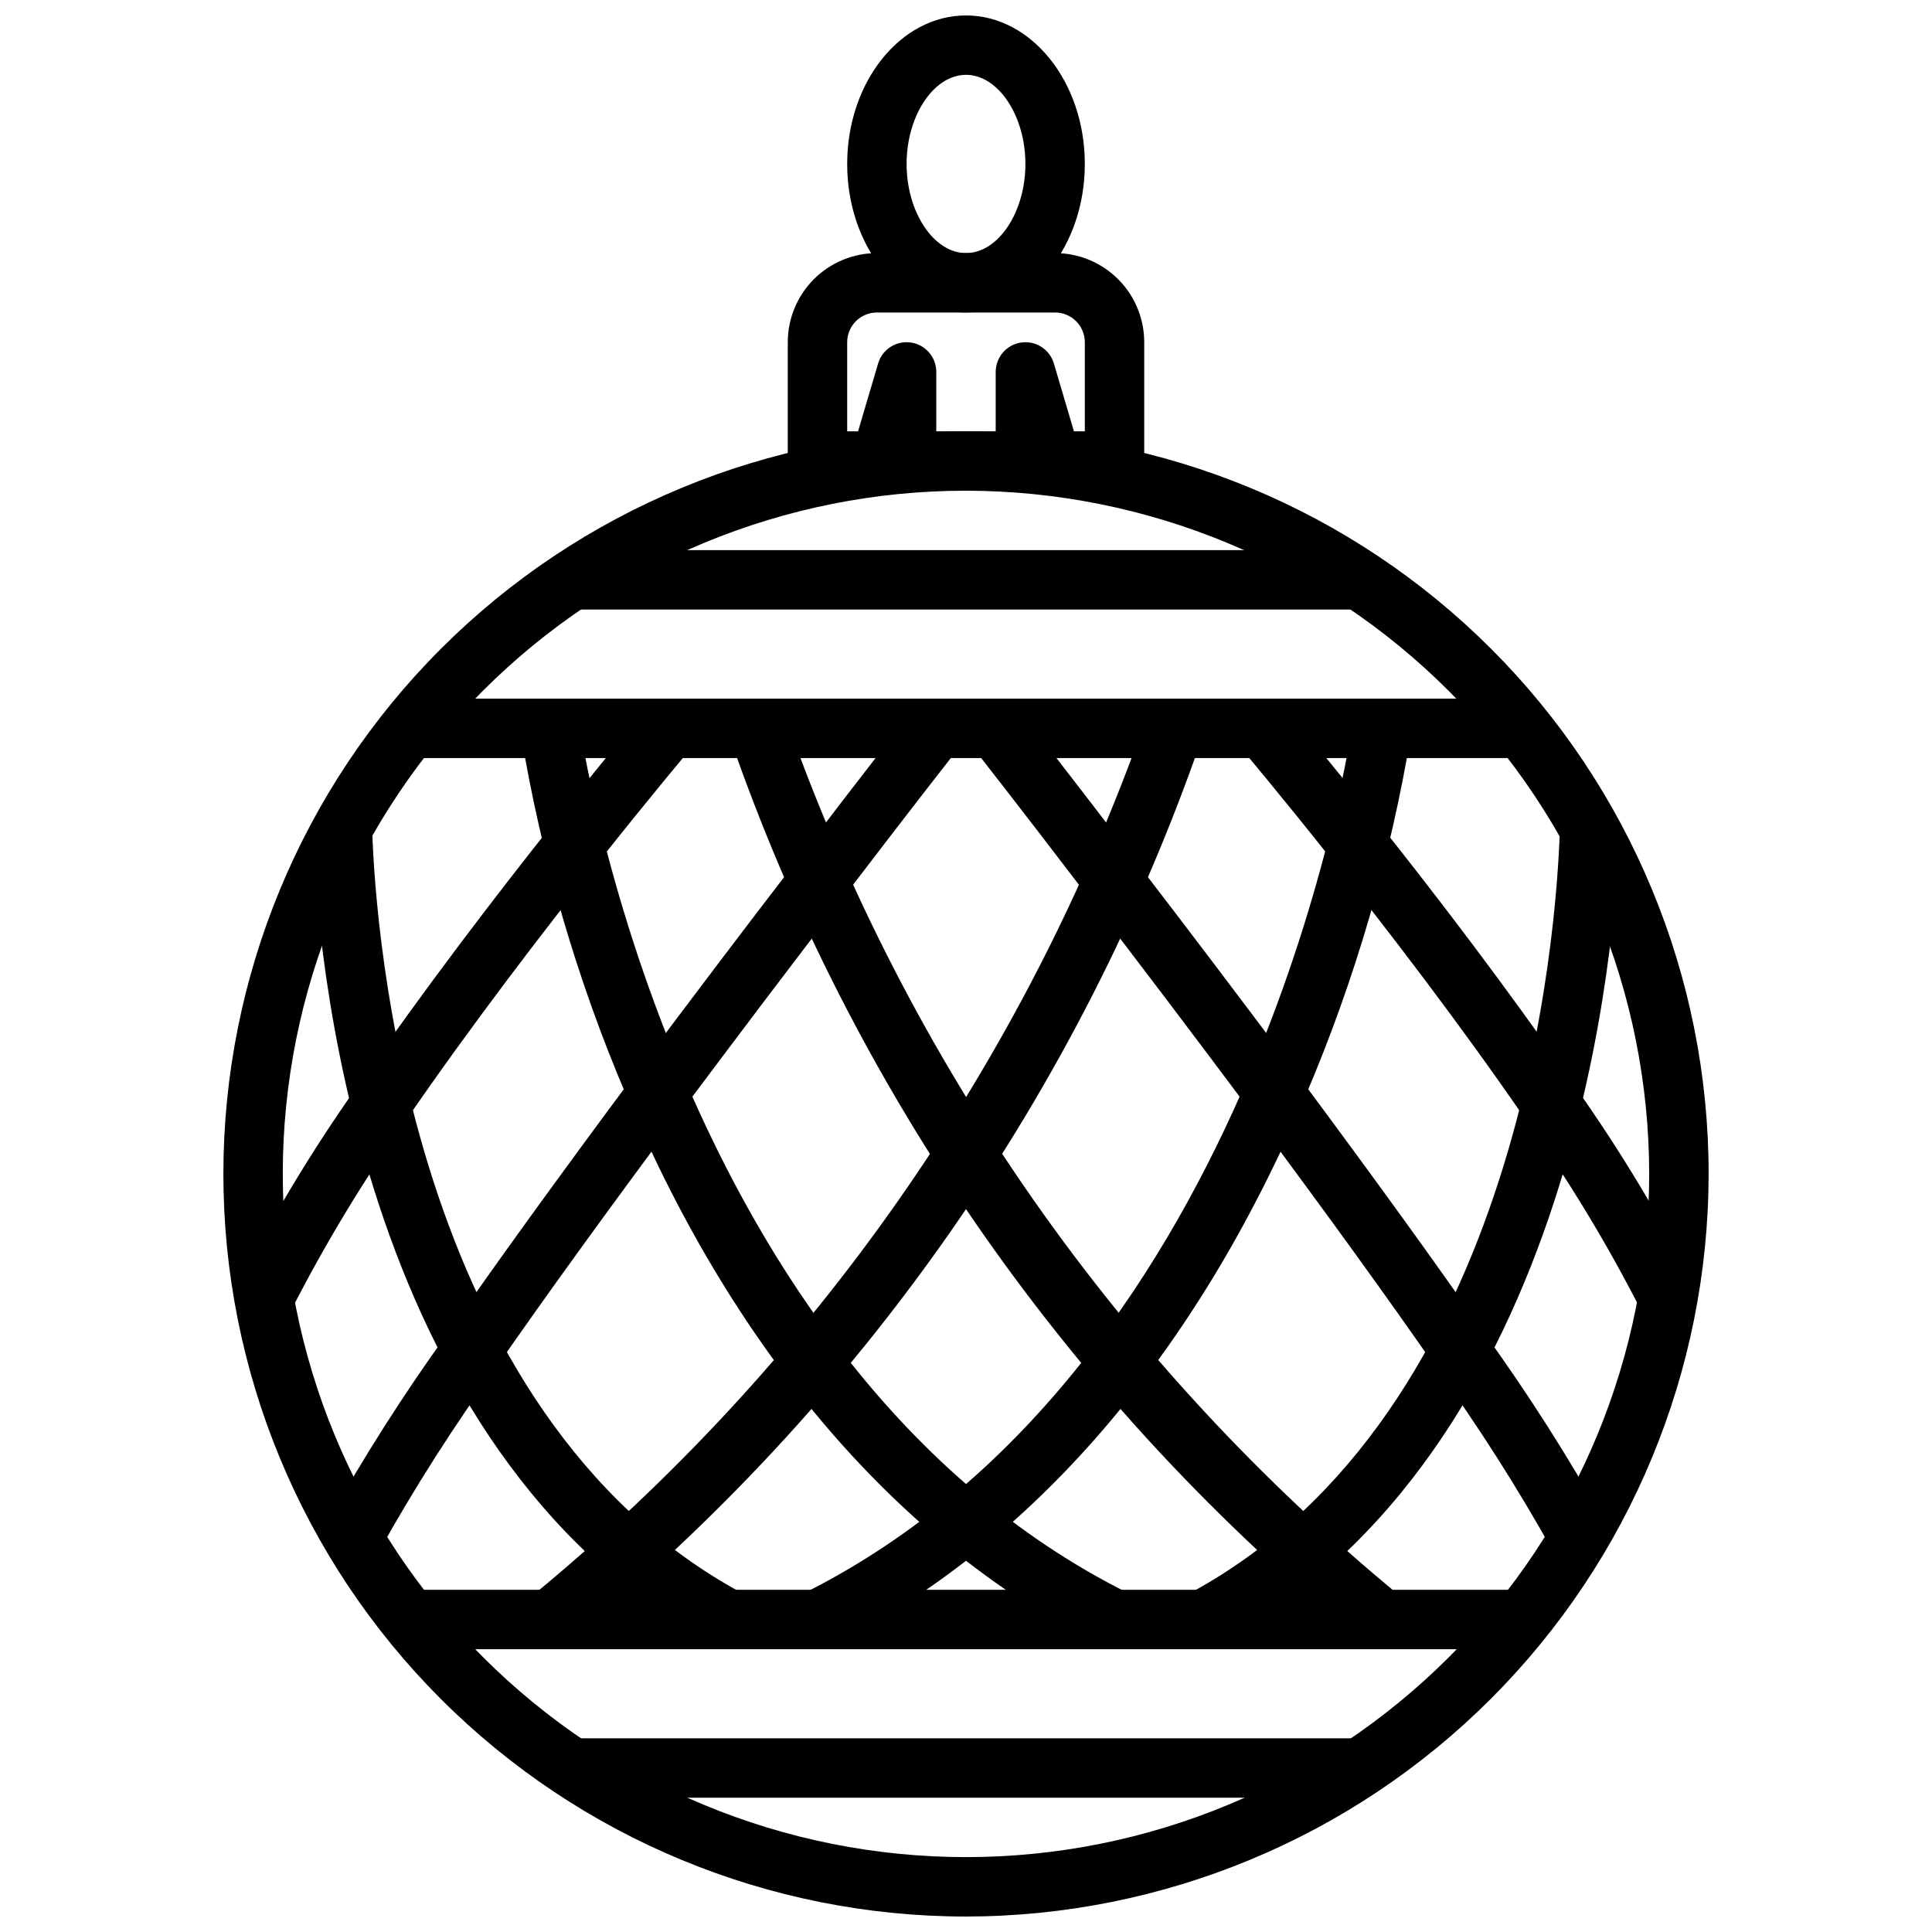
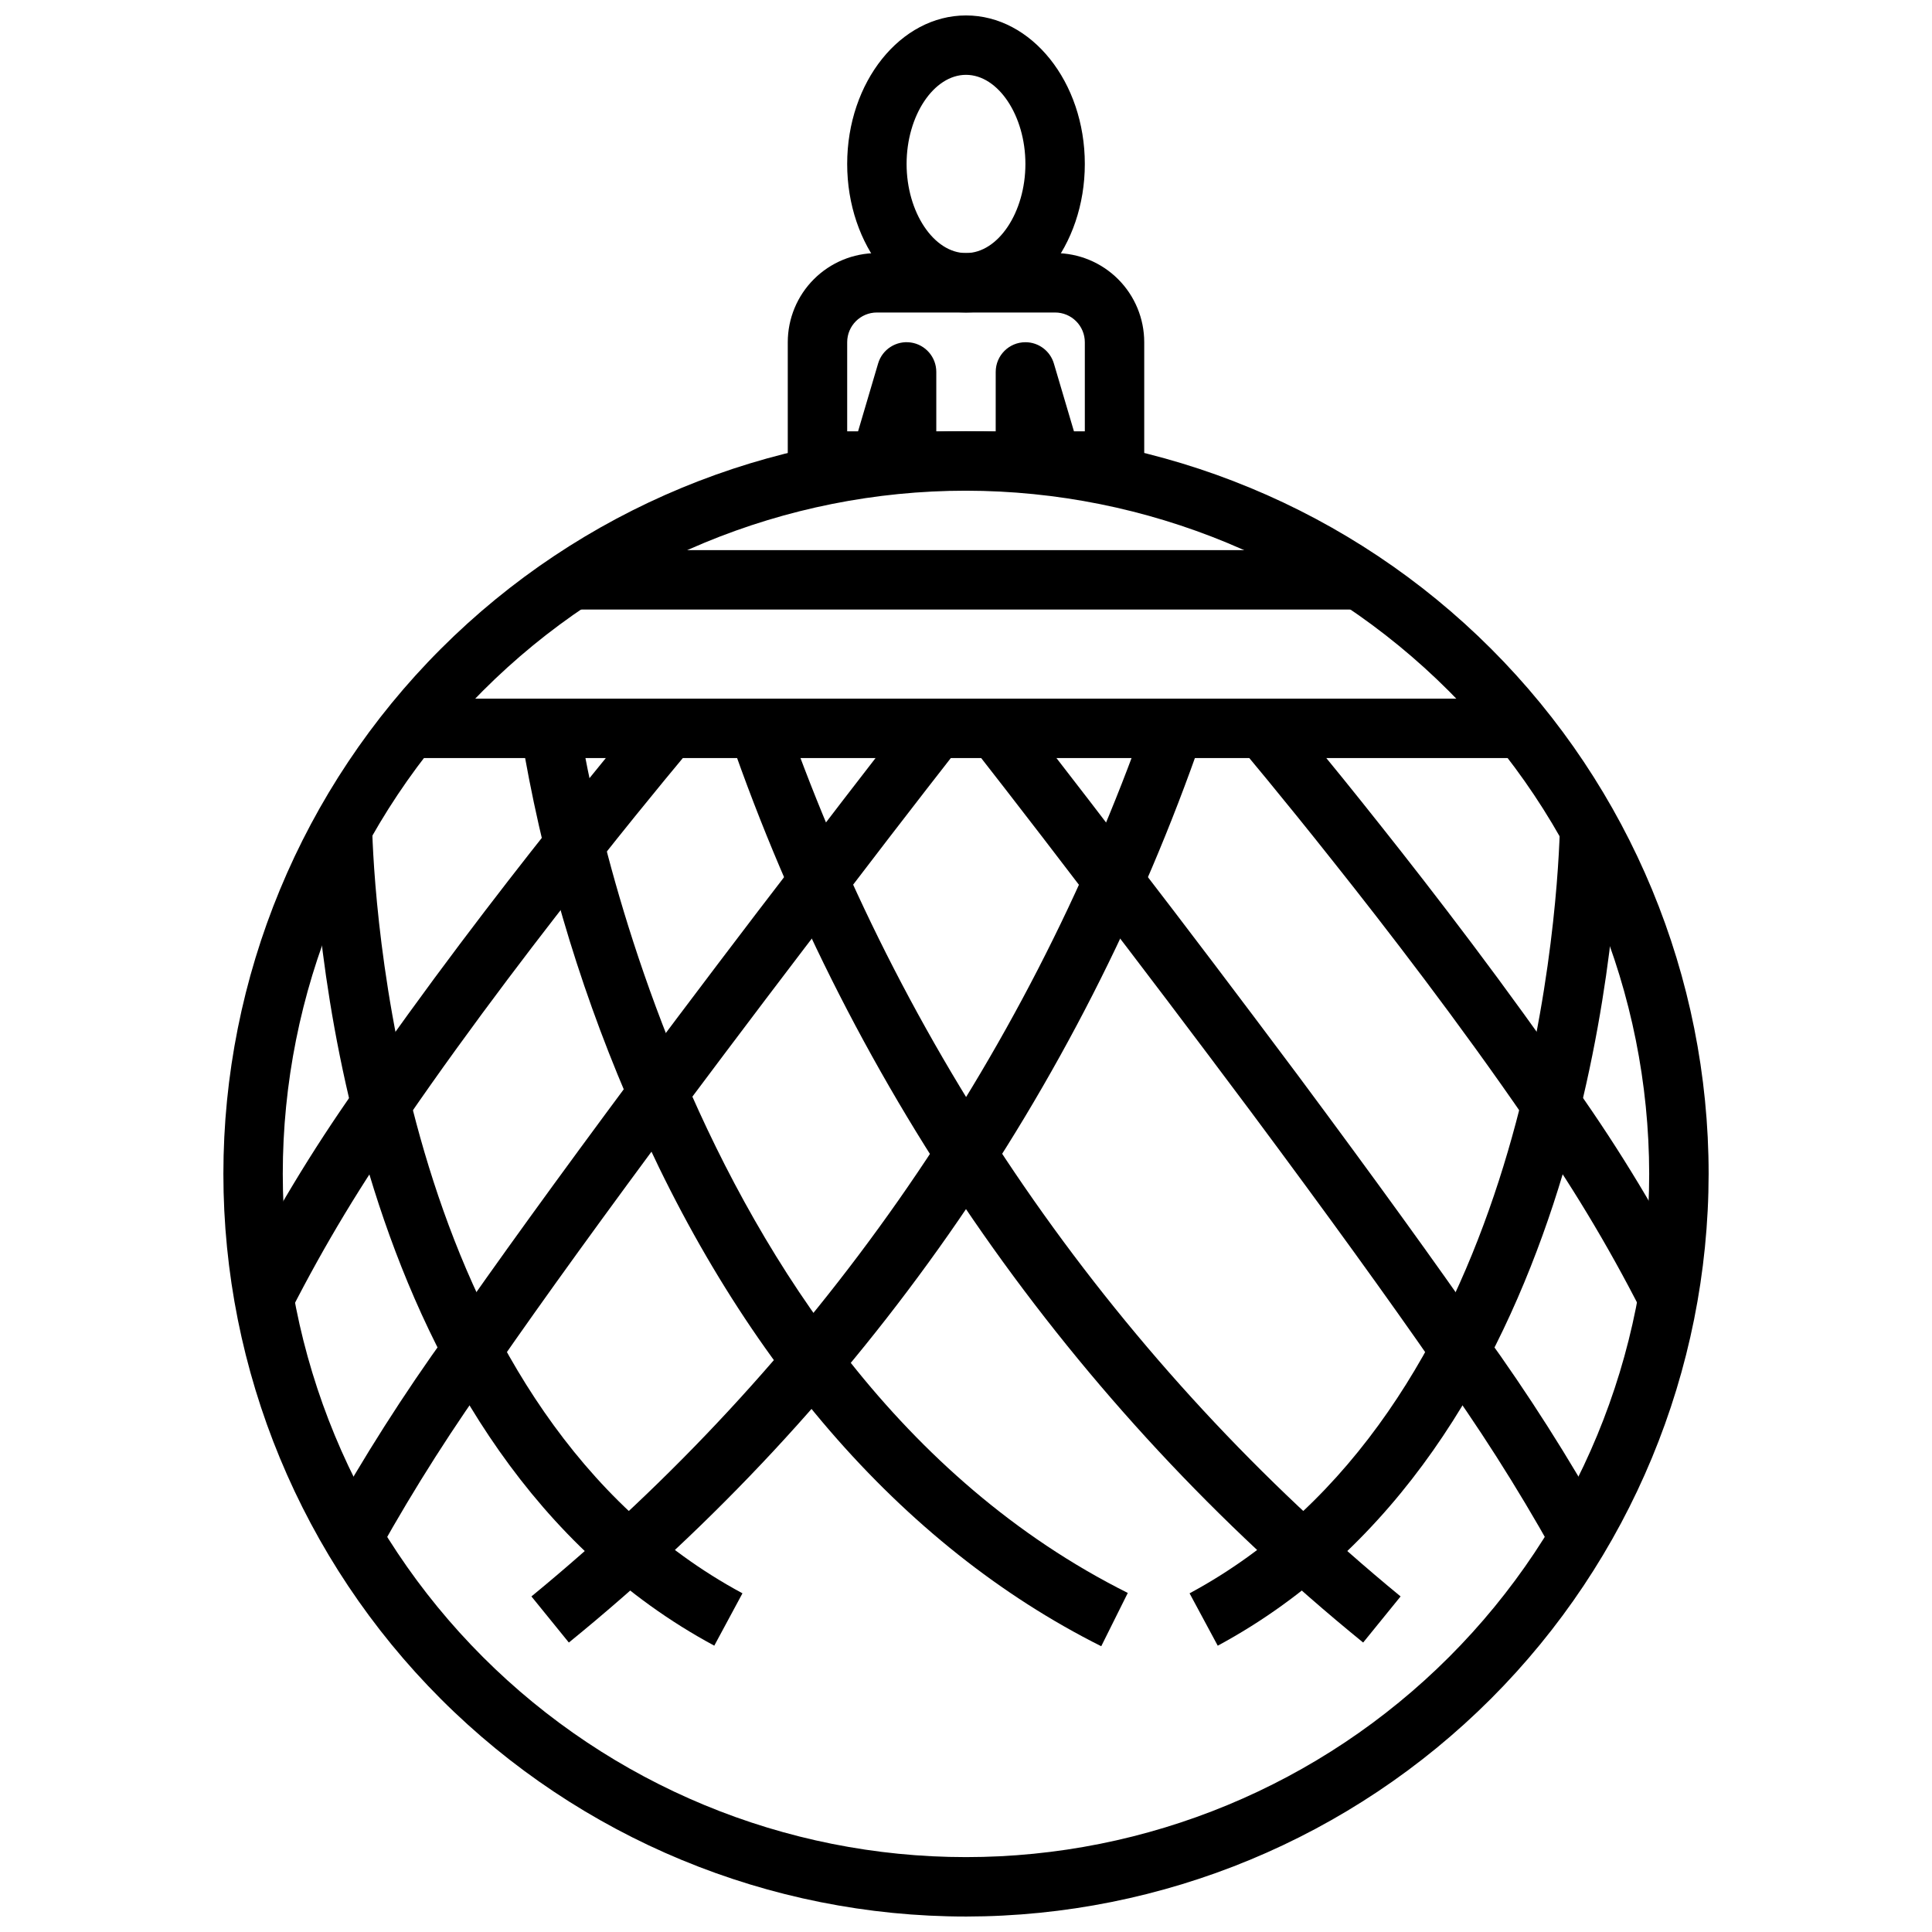
<svg xmlns="http://www.w3.org/2000/svg" width="800px" height="800px" version="1.1" viewBox="144 144 512 512">
  <defs>
    <clipPath id="b">
      <path d="m203 258h394v393.9h-394z" />
    </clipPath>
    <clipPath id="a">
      <path d="m368 148.09h64v78.906h-64z" />
    </clipPath>
  </defs>
  <g clip-path="url(#b)">
    <path d="m400 651.9c-52.195 0-102.25-20.734-139.16-57.641s-57.641-86.965-57.641-139.16c0-52.195 20.734-102.25 57.641-139.16 36.906-36.91 86.965-57.645 139.16-57.645 52.191 0 102.25 20.734 139.16 57.645 36.91 36.906 57.645 86.961 57.645 139.16-0.059 52.18-20.812 102.2-57.707 139.1-36.895 36.895-86.918 57.645-139.09 57.703zm0-377.86c-48.02 0-94.074 19.074-128.03 53.031-33.957 33.953-53.031 80.004-53.031 128.02 0 48.02 19.074 94.074 53.031 128.03 33.953 33.953 80.008 53.031 128.03 53.031s94.07-19.078 128.02-53.031c33.957-33.953 53.031-80.008 53.031-128.03-0.055-48-19.148-94.023-53.09-127.96-33.941-33.945-79.965-53.035-127.96-53.09z" />
  </g>
  <path d="m439.36 274.05h-10.879c-3.793 0.012-7.457-1.352-10.32-3.836-2.859 2.473-6.512 3.832-10.289 3.836h-15.746c-3.777-0.004-7.43-1.363-10.289-3.836-2.863 2.484-6.527 3.848-10.32 3.836h-10.879c-4.348 0-7.871-3.523-7.871-7.871v-31.488c0-6.266 2.488-12.273 6.918-16.699 4.43-4.43 10.434-6.918 16.699-6.918h47.23c6.266 0 12.273 2.488 16.699 6.918 4.43 4.426 6.918 10.434 6.918 16.699v31.488c0 2.086-0.828 4.09-2.305 5.566-1.477 1.473-3.481 2.305-5.566 2.305zm-23.617-39.359c3.484 0 6.551 2.293 7.543 5.637l5.32 17.977h2.883v-23.613c0-2.09-0.832-4.09-2.309-5.566-1.477-1.477-3.477-2.309-5.566-2.309h-47.23c-4.348 0-7.871 3.527-7.871 7.875v23.617h2.883l5.312-17.98c1.105-3.754 4.805-6.121 8.676-5.562 3.875 0.562 6.746 3.883 6.742 7.797v15.742h15.742l0.004-15.742c0-4.348 3.523-7.871 7.871-7.871z" />
  <g clip-path="url(#a)">
    <path d="m400 226.81c-17.367 0-31.488-17.656-31.488-39.359s14.121-39.359 31.488-39.359 31.488 17.656 31.488 39.359-14.125 39.359-31.488 39.359zm0-62.977c-8.535 0-15.742 10.816-15.742 23.617s7.211 23.617 15.742 23.617c8.535 0 15.742-10.816 15.742-23.617s-7.211-23.617-15.742-23.617z" />
  </g>
  <path d="m250.43 329.15h299.14v15.742h-299.14z" />
-   <path d="m250.43 565.31h299.14v15.742h-299.14z" />
+   <path d="m250.43 565.31h299.14h-299.14z" />
  <path d="m297.66 289.79h204.67v15.742h-204.67z" />
-   <path d="m297.66 604.67h204.67v15.742h-204.67z" />
  <path d="m435.84 580.27c-53.16-26.641-96.684-77.023-125.75-145.71-13.215-30.914-22.648-63.305-28.105-96.473l15.602-2.133c0.227 1.691 24.609 169.85 145.29 230.19z" />
  <path d="m505.25 579.29c-77.242-62.809-135.4-145.95-167.9-240.05l15.098-4.449h0.004c32.059 90.809 88.324 171.13 162.72 232.28z" />
  <path d="m555.47 554.97c-9.414-16.859-19.805-33.156-31.113-48.809-12.594-18.176-28.613-40.336-48.973-67.699-15.152-20.262-30-39.91-42.422-56.016-18.391-24.137-31.277-40.547-31.293-40.574l12.391-9.715s12.934 16.484 31.395 40.707c12.43 16.129 27.34 35.832 42.555 56.184 20.469 27.551 36.59 49.836 49.285 68.172h0.004c11.715 16.211 22.461 33.094 32.191 50.57z" />
  <path d="m578.92 491.31c-8.883-17.449-19.023-34.23-30.34-50.215-17.727-25.859-37.473-51.445-50.918-68.352-14.398-18.199-24.852-30.543-24.953-30.699l12.012-10.172c0.102 0.117 10.723 12.668 25.277 31.055 13.586 17.098 33.574 42.996 51.57 69.273 11.77 16.637 22.309 34.109 31.535 52.277z" />
  <path d="m333.29 580.12c-96.039-51.719-105.48-188.2-106.38-215.04l15.742-0.535c0.867 25.324 9.645 154.07 98.109 201.7z" />
-   <path d="m364.16 580.27-7.039-14.09c120.68-60.383 145.06-228.54 145.29-230.23l15.602 2.133c-5.453 33.168-14.891 65.559-28.102 96.473-29.066 68.688-72.551 119.07-125.75 145.71z" />
  <path d="m294.75 579.29-9.918-12.219c74.434-61.109 130.71-141.44 162.72-232.27l15.098 4.441c-32.504 94.102-90.66 177.24-167.9 240.05z" />
  <path d="m244.53 554.97-14.02-7.172c9.727-17.477 20.477-34.363 32.188-50.578 12.699-18.324 28.82-40.621 49.27-68.148 15.23-20.363 30.141-40.07 42.594-56.23 18.438-24.191 31.371-40.676 31.371-40.676l12.391 9.715s-12.902 16.438-31.27 40.531c-12.445 16.145-27.293 35.793-42.461 56.074-20.34 27.363-36.359 49.523-48.957 67.699h0.004c-11.309 15.645-21.695 31.934-31.109 48.785z" />
  <path d="m221.07 491.42-14.168-6.824v-0.004c9.234-18.184 19.773-35.68 31.535-52.348 17.996-26.254 37.984-52.152 51.578-69.273 14.547-18.383 25.191-30.93 25.27-31.047l12.012 10.172c-0.102 0.125-10.562 12.484-24.945 30.66-13.453 16.918-33.195 42.508-50.926 68.367-11.309 16.016-21.453 32.824-30.355 50.297z" />
  <path d="m466.71 580.12-7.461-13.871c88.566-47.688 97.266-176.54 98.113-201.88l15.742 0.527c-0.902 26.852-10.238 163.42-106.39 215.23z" />
  <path d="m206.11 488.01v-0.078h15.746z" />
</svg>